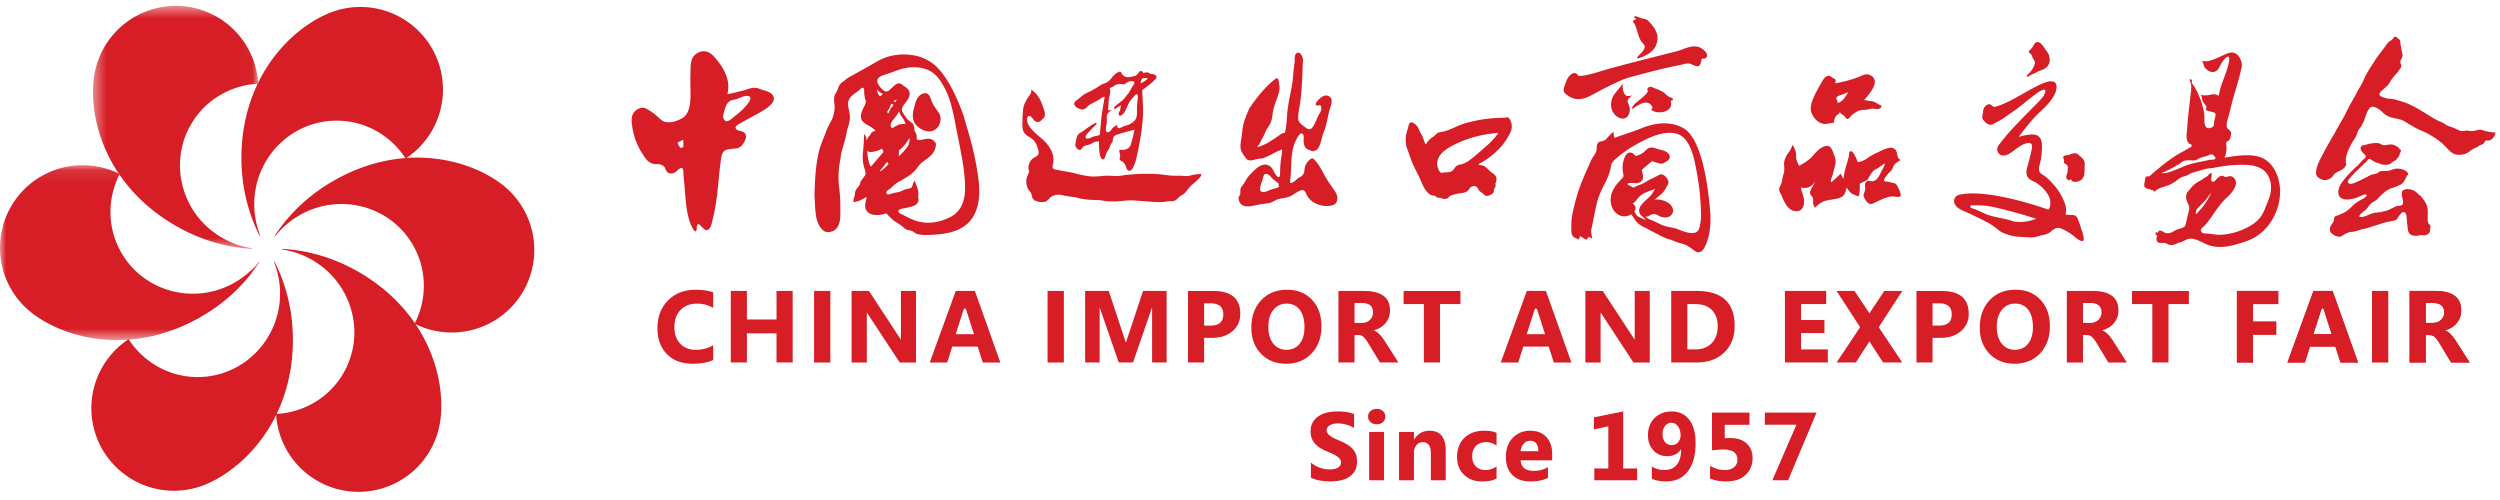
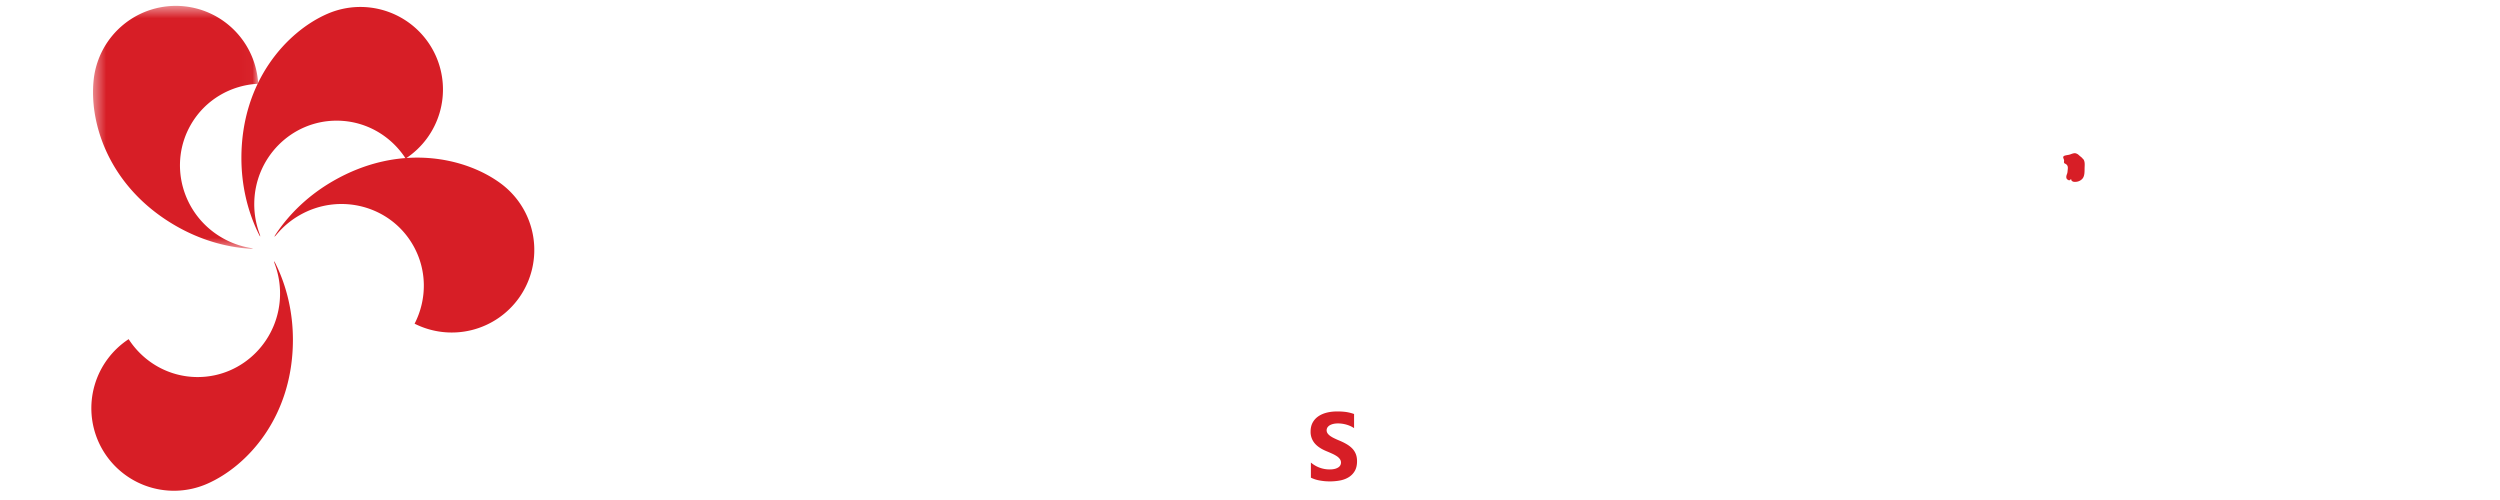
<svg xmlns="http://www.w3.org/2000/svg" xmlns:xlink="http://www.w3.org/1999/xlink" width="205" height="41" viewBox="0 0 205 41">
  <defs>
-     <path id="a" d="M0 .099h21.307V14.44H0z" />
+     <path id="a" d="M0 .099V14.44H0z" />
    <path id="c" d="M.426.476h13.546v19.921H.426z" />
-     <path id="e" d="M0 40.332h204.633V.48H0z" />
  </defs>
  <g fill="none" fill-rule="evenodd">
-     <path d="M0-16h205v72H0z" />
    <path d="M8.102 36.285a6.776 6.776 0 008.883 3.386c3.27-1.43 7.03-5.465 7.034-11.806 0-2.25-.504-4.364-1.399-6.194-.163-.336-.193-.313-.065.04.266.737.41 1.53.41 2.358 0 3.783-3.025 6.849-6.756 6.849-2.369 0-4.453-1.237-5.66-3.107a6.773 6.773 0 00-2.447 8.474m27.61-31.758a6.775 6.775 0 00-8.883-3.385C23.56 2.57 19.8 6.607 19.795 12.949c0 2.25.504 4.363 1.399 6.194.163.336.193.312.065-.043a6.914 6.914 0 01-.41-2.356c0-3.783 3.024-6.85 6.756-6.85 2.37 0 4.453 1.237 5.66 3.107a6.77 6.77 0 002.447-8.474" fill="#D71E26" />
    <path d="M42.56 24.423a6.778 6.778 0 00-1.51-9.387c-2.87-2.117-8.248-3.355-13.742-.188-1.949 1.124-3.526 2.617-4.663 4.309-.21.31-.174.324.068.035a6.903 6.903 0 011.835-1.534c3.276-1.892 7.444-.805 9.31 2.428 1.185 2.052 1.157 4.477.139 6.456a6.772 6.772 0 008.563-2.119" fill="#D71E26" />
    <g transform="translate(0 13.447)">
      <mask id="b" fill="#fff">
        <use xlink:href="#a" />
      </mask>
      <path d="M1.254 2.942a6.779 6.779 0 001.509 9.388c2.872 2.116 8.249 3.355 13.742.188 1.95-1.124 3.527-2.619 4.665-4.307.208-.31.174-.325-.07-.037a6.895 6.895 0 01-1.834 1.533c-3.277 1.892-7.444.807-9.31-2.426C8.77 5.227 8.799 2.804 9.816.823a6.772 6.772 0 00-8.562 2.119" fill="#D71E26" mask="url(#b)" />
    </g>
    <g transform="translate(7.201 .005)">
      <mask id="d" fill="#fff">
        <use xlink:href="#c" />
      </mask>
      <path d="M7.857.506a6.779 6.779 0 00-7.374 6c-.397 3.546 1.218 8.82 6.709 11.995 1.949 1.127 4.03 1.748 6.063 1.888.372.025.367-.01-.003-.076a6.931 6.931 0 01-2.247-.825c-3.275-1.893-4.418-6.045-2.553-9.277 1.185-2.052 3.298-3.239 5.52-3.348A6.772 6.772 0 007.857.506" fill="#D71E26" mask="url(#d)" />
    </g>
-     <path d="M28.755 40.301a6.774 6.774 0 007.374-6c.398-3.544-1.218-8.82-6.708-11.994-1.95-1.127-4.03-1.746-6.064-1.886-.371-.025-.367.011.004.078a6.85 6.85 0 012.246.823c3.276 1.89 4.419 6.043 2.554 9.276-1.185 2.05-3.298 3.238-5.521 3.346a6.77 6.77 0 006.115 6.357M63.174 8.614c-.219.223-.495.395-.763.552-.55.321-1.122.6-1.671.925-.14.083-.531.258-.39.47.104.158.367.157.524.225.305.133.364.395.237.683-.174.396-.399.697-.854.716-.152.006-.302.035-.453.05-.19.02-.384.08-.506.245-.095.128-.14.339-.163.494-.061.43-.114.839-.157 1.272-.125 1.275-.22 2.53-.546 3.774-.073.276-.1.588-.328.79-.275.245-.553-.264-.757-.397-.17-.105-.193.077-.21.208-.011.077-.002.174-.027.248-.129.392-.498-.532-.534-.634a5.795 5.795 0 01-.234-.934c-.139-.803-.164-1.617-.248-2.426-.02-.188-.036-.378-.05-.568-.009-.117.013-.42-.092-.506-.148-.12-.42.206-.521.283-.169.127-.393.185-.594.101-.22-.091-.212-.235-.31-.423a.52.52 0 00-.252-.227c-.14-.07-.291-.076-.445-.075a1.043 1.043 0 01-.862-.434c-.612-.809-1.005-1.713-1.136-2.724-.044-.35-.09-.701.107-1.016.156-.249.455-.448.75-.455.217-.006.416.142.595.248.204.122.387.274.572.424.165.134.357.361.553.444.62.261 1.392-.184 1.408-.192.56-.235.73-.854.78-1.408.061-.699-.008-1.402.017-2.103.016-.453-.045-1.215.24-1.598.2-.268.557-.458.895-.442.3.014.574.188.771.403.756.825 1.441 1.928 1.125 3.092-.006.025.4-.055.438-.064.27-.066.54-.135.811-.2.231-.056.446-.153.679-.202.257-.053.469-.05.715.052.36.149.947.209 1.128.614.129.288-.044.513-.242.715zm-3.676.154c-.05.134-.087.276-.125.41-.054.182-.12.424-.015.6.232.395.632-.05.843-.21.357-.275.71-.563.996-.913.17-.206.62-.75.084-.79a.908.908 0 00-.307.043c-.198.056-.38.155-.574.22-.189.062-.39.05-.561.163-.166.112-.272.294-.34.477zm17.411.377c.117.154.212.35.219.535.006.148-.02.293-.065.434-.129.401-.513.697-.94.66a1.497 1.497 0 01-.678-.251c-.432-.28-.645-.675-.586-1.2.031-.278.115-.544.182-.815.083-.328.286-.72.632-.833.115-.038.285-.052.391.018.156.103.216.3.277.468.07.19.154.363.26.538.095.154.2.302.308.446zm-1.122-3.516a3.209 3.209 0 00-1.06-.109c-.171.011-.338.042-.507.069-.197.032-.347.083-.536.145-.374.122-.738.273-1.114.387-.258.078-.674.222-.628.566.028.203.168.385.301.534.243.272.455.392.744.124.12-.11.228-.232.356-.333.13-.103.28-.21.455-.163.126.034.213.13.317.201.2.138.412.265.469.52.052.236-.09.525-.225.712-.19.262-.553.59-.338.936.12.196.237.403.395.571.122.13.296.202.41.34.135.16.167.359.155.59.148.203.207.362.189.694.381.294 1.095-.47 1.59.376-.082.93-.673 1.133-1.201 1.566-.215.175-.342.428-.526.632-.303.337-.706.555-1.092.781-.183.108-.35.19-.523.322-.167.127-.298.297-.473.413-.1.067-.316.192-.252.343.075.174.35.06.472.014.193-.073.404-.07.599-.133.181-.059.347-.163.526-.22.15-.046.328-.015.448-.135.072-.07.1-.205.13-.297.017-.06.121-.254.107-.31.237.609.387.868.311 1.368.23.799-.74.85-1.223.96-.108.026-.339.058-.379.182-.063.195.22.272.342.335.31.158.618.324.944.446.163.06.33.111.503.144.478.092.978.082 1.451-.035.629-.156 1.25-.394 1.67-.904.591-.716.581-1.759.509-2.634-.03-.36-.065-.71-.121-1.067-.177-1.138-.394-2.103-.635-3.364a19.396 19.396 0 00-.377-1.685 7.542 7.542 0 00-.287-.829 6.586 6.586 0 00-.382-.75c-.253-.438-.574-.852-1.023-1.104a2.25 2.25 0 00-.491-.2zm4.36 8.457c.195 1.239.315 2.608-.376 3.73-.195.315-.467.58-.777.783-.807.53-1.83.628-2.768.664-.34.013-.706.019-1.027-.08-.161-.05-.249-.152-.389-.224-.163-.082-.36-.073-.523-.16-.129-.067-.226-.174-.339-.263-.28-.222-.6-.369-.862-.622-.03-.03-.418-.421-.414-.425-.05.032-.098.039-.154.055-.123.035-.25.061-.376.077-.44.051-1.005-.022-1.162-.508-.058-.18-.039-.35-.005-.533.018-.098.046-.195.067-.292 0-.006.015-.155 0-.143a2.502 2.502 0 01-1.04.436.65.65 0 01.039-.41c.056-.121.058-.226.07-.361a.803.803 0 01.115-.305c.037-.067.087-.098.137-.15a.87.87 0 00.148-.27c.03-.08.043-.168.083-.243.032-.065.092-.1.13-.164.06-.103.14-.199.212-.293.107-.162-.02-.465-.066-.628a3.053 3.053 0 01-.13-.908c.008-.294.05-.586.07-.88.019-.246.032-.501.04-.742 0-.042-.026-.255.053-.184.043.038.06.1.083.15.046.099.082.232.098.353.023-.097.041-.2.1-.282.049-.068.128-.137.17-.196.05-.07.068-.154.135-.21a.497.497 0 01.311-.116c-.326-.407-.769-.464-1.077-.804-.154-.17-.144-.446-.094-.657.076-.324.3-.591.367-.914.017-.082-.065-.265-.079-.354-.025-.16-.055-.323-.056-.483 0-.1.022-.318-.12-.339-.086-.013-.205.13-.26.181-.115.107-.274.198-.402.297-.278.214-.547.465-.537.845.006.264.071.51.12.769.074.39.002.759-.124 1.137-.116.343-.151.71-.25 1.058-.097.35-.207.696-.296 1.049-.05.195-.058.413-.096.616a7.2 7.2 0 00-.136 1.576c.015.437.087.87.118 1.306.037.533.03 1.068.03 1.6-.002.397-.073.88-.37 1.168-.199.192-.592.302-.857.207-.166-.059-.307-.218-.407-.356-.455-.63-.409-1.534-.468-2.274-.03-.38-.006-.768.01-1.15.016-.406.04-.813.08-1.217.053-.533.131-1.065.258-1.587.126-.52.343-.977.526-1.476.126-.345.281-.677.464-.995.201-.351.329-.915.29-1.32-.027-.263-.085-.594.025-.844.066-.15.167-.28.223-.436.064-.182.114-.333.246-.48.12-.131.284-.217.416-.337.18-.162.404-.264.613-.382.497-.28 1-.55 1.492-.836.498-.289 1.007-.587 1.574-.717.754-.174 1.574-.175 2.32.04.43.123.856.343 1.205.624 0 0 1.29.845 2.478 4.264.384 1.372.808 2.577 1.12 4.565zm27.196-1.794c-.348-.109-.415-.373-.444-.693-.014-.162.057-.496-.08-.616-.214-.188-.473.37-.542.503-.52 1.003-.32 2.198-.502 3.515.32.033.533-.342.796-.464a.635.635 0 00.39-.552c.016-.237.072-.47.22-.66.078-.102.373-.447.527-.302.459.433.71 1.02 1.022 1.558.185.32.408.619.616.925.167.249.325.468.315.779-.016.478-.348.576-.756.604-.72.048-1.527-.325-1.802-1.018-.09-.226-.21-.335-.434-.26-.326.11-.573.356-.884.49-.14.06-.287.101-.436.132-.217.045-.448.046-.653.14-.222.102-.432.252-.678.29-.276.042-.556.061-.83.119-.367.078-.75.196-1.126.111a.576.576 0 01-.437-.372c-.041-.105-.08-.228-.05-.34.028-.109.12-.19.132-.306.015-.13-.017-.269.02-.397.042-.143.145-.246.229-.365.14-.198.247-.428.394-.617.135-.173.309-.339.466-.493.292-.288.71-.625 1.148-.465.313.115.413.375.563.645.053.095.171.289.277.326.179.064.161-.218.163-.337.006-.488.035-.962.127-1.44.031-.164.032-.333.042-.5-.087.073-.36.166-.402.185-.18.082-.34.182-.514.27a5.976 5.976 0 01-.314.146c-.141.062-.268.14-.424.159-.17.02-.33.03-.498.075-.227.063-.606.179-.79-.057-.732-.937-.435-.935-.306-2.45.113-.725.437-1.362.531-1.625.497-.789 1.432-1.952 2.253-2.53.194.04.19.297.236.606.064.426-.134.914-.281 1.305-.093.248-.18.498-.23.759-.059.314-.067.626-.182.928-.068.177-.175.333-.276.493-.192.299-.29.646-.484.944-.058.09-.134.337-.39.639.087-.045.185-.057.277-.085.09-.026.115-.043.2-.08.184-.078.345-.156.518-.264.215-.134.444-.286.655-.426.15-.099.422-.342.619-.317.082.01.196-1.147.198-1.217.012-.457.075-.911.153-1.36.096-.552.236-1.092.301-1.647.06-.514.082-1.033.17-1.544.04-.236-.068-.695.227-.808.293-.11.472.415.462.612-.013.248-.03.496-.035.743a28.547 28.547 0 01-.164 2.5c-.05.468-.176.942-.2 1.409-.017.336.148.537.42.714.152.097.27.273.466.286.24.017.367-.253.462-.431.129-.244.206-.512.346-.744.113-.187.249-.405.203-.635-.06-.312-.297-.027-.443-.182-.077-.083.14-.343.182-.39.137-.148.317-.299.512-.361.258-.083.57.081.596.347.032.309-.12.642-.197.936-.093.357-.162.72-.241 1.08-.069.311-.193.564-.29.862-.12.369-.179.85-.432 1.161-.084.103-.18.092-.292.146-.132.064-.247-.062-.395-.092zm-51.323-.809c-.01-.006-.023-.005-.047.006-.099.047-.194.1-.295.145-.073.033-.13.062-.094.152.034.083.09.155.132.232.035.066.101.13.182.098.053-.02.122-.037.135-.102.008-.041.001-.094 0-.137v-.334c0-.03 0-.052-.013-.06zm16.378-3.787c-.158-.061-.385-.2-.471-.365.007.143.026.348.169.504.126.139.21-.09.302-.14zm.868.897c-.01-.002-.191-.098-.194-.091-.035.08-.058.163-.087.245-.014.04-.03.082-.048.121a.734.734 0 01-.078.127c-.033.046-.074.09-.088.147-.01.033-.001.128.038.143.023.009.04-.01.053-.026.084-.106.089-.255.175-.363.025-.033.053-.064.08-.096.028-.032.055-.065.08-.099.007-.009.069-.108.069-.108zm.029-.287c0 .007.003.015.01.025.02.022.063.068.092.047.032-.024.04-.06.057-.093.019-.037.044-.07.062-.108.007-.015.016-.036.031-.055a.612.612 0 00-.124.079l-.05.038c-.021.014-.075.037-.078.067zm.412.836c-.064.132-.098.205-.191.328-.082.108-.163.216-.248.322-.122.15-.24.31-.23.513a.245.245 0 00.048.149c.05.065.116.04.174.003.08-.051.163-.1.249-.143a1.7 1.7 0 01.24-.103 1.16 1.16 0 01.132-.034c.122-.023.247-.022.374-.015-.137-.46-.31-.482-.548-1.02zm-2.572 3.228c-.045-.123.03.992.278 1.297l1.032-1.207-.108-.273c.002.002-.138.067-.146.071a2 2 0 01-.755.203c-.088.003-.264.005-.3-.091zm3.44-1.052s-.374.665-.868 1.02v.473s.73-.662.821-1.012c.091-.35.047-.48.047-.48zm-1.725 2.11c.003-.055-.018-.074-.12-.152-.196.287-.351.431-.612.805.241-.125.462-.336.653-.527.054-.054.077-.092.079-.125zm18.143-6.204c-.002-.012.161-.065.178-.072.093-.04.173-.1.257-.156a.788.788 0 01.376-.103c.081-.007.162 0 .242.012.014.003.113.034.125.025.058-.045.12-.089.183-.126.126-.075.274-.151.424-.15.129 0 .307.046.225.214-.04.081-.106.171-.155.25-.094.151-.18.306-.268.462-.058.104-.147.181-.218.277-.128.172-.215.301-.44.467-.083.062-.17.15-.258.202-.052.032-.076.08-.13.111-.068.039-.178.146-.18.23-.001.043.03.087.082.058.204-.116.51-.321.51-.321-.048.032-.076.314-.088.378-.024.123-.138.248-.125.372.031.299.376.023.48-.156.194-.338.287-.718.543-1.022.088-.105.174-.213.268-.314.053-.058.153-.202.224-.11.09.115.056.274.038.406-.066.468-.058.744-.057 1.177 0 .583-.467.857-1.024 1.004-.204.054-.314.168-.433.168-.19 0-.142-.153-.171-.28-.036.055-.143.106-.164.119-.043.027-.087.053-.127.083-.166.125-.264.433-.511.414-.134-.01-.124-.206-.116-.302.016-.173.059-.34.074-.513.019-.225-.04-.436.042-.659a.903.903 0 01.329-.329c.137-.062-.273.012-.273.012.01 0 .02-.224.015-.138-.01.16.028-.326.034-.488a1.84 1.84 0 01.06-.46c.033-.126.044-.254.07-.382.025-.126-.015-.235-.041-.36zm-.245-.466a1.05 1.05 0 01-.171.077c-.112.04-.227.077-.326.145-.251.177-.519.33-.791.47-.189.096-.384.18-.562.294-.185.12-.345.27-.52.403-.197.152-.428.312-.197.569.116.129.31.207.472.258.056.017.228-.017.285-.037.09-.033.154-.13.225-.19.095-.08.197-.179.312-.229.137-.061.73-.381.837-.472a.55.55 0 01.274-.106s-.183 1.034-.244 1.506c-.06.472-.152 1.596-.152 1.596-.003.06-.445.131-.509.15-.153.043-.45.243-.606.154-.107-.061-.033-.226.02-.301.137-.198.836-.883.836-.883s.03-.168-.213-.03c-.337.19-.637.424-.95.65-.128.092-.265.133-.366.263a.835.835 0 00-.145.361c-.027.144-.058.286-.082.43-.03.183.17.443.357.456.134.01.174-.12.244-.206.115-.143.308-.178.477-.212.113-.024.214-.082.315-.135.115-.062.171-.108.303-.123.018-.003.243-.025.243-.022 0 0-.03 1.186.214 1.414.166.156.249.002.3-.158.041-.129.063-.221.12-.343.059-.124.164-.225.213-.354.048-.128.088-.26.164-.375.04-.059.084-.088.106-.16.02-.072.014-.15.029-.222.03-.144.085-.24.224-.306.258-.122 1.537-.456 1.537-.456-.072.429-.173.85-.316 1.26-.074.217-.201.276-.408.365-.104.046-.338.025-.502.015-.03.098.015.257.039.353.017.07.026.14.014.21-.018.094-.072.161-.021.253.052.095.153.125.235.183a.744.744 0 01.24.33c.05.13.098.434.34.394.187-.03.271-.26.349-.43.103-.222.166-.46.219-.7.081-.366.157-.733.224-1.102.145-.79.263-1.584.292-2.389a8.383 8.383 0 00-.005-.736c-.02-.401-.037-.847-.064-1.248 0 0 1.098-.778 1.175-1.035.046-.153-.186-.3-.395-.29-.153.007-.126-.08-.32-.12-.213-.045-.32.044-.32.044-.025.013-.176-.175-.228-.178-.113-.007-.165.116-.226.188-.066.08-.156.189-.261.219-.34.095-.814.236-1.053-.125-.084-.125-.11-.283-.302-.195-.26.12-.435.305-.602.53-.1.135-.23.246-.377.328zm2.9-.292c-.085.081-.106.24-.114.367 0 0 .315-.13.537-.34.12-.112-.244-.098-.29-.09a.256.256 0 00-.132.063zm11.183 8.565c-.212-.167-.427-.296-.599-.508-.128-.157-.443-.42-.591-.148-.06.11-.073.259-.118.378-.056.153-.122.305-.153.466-.04.2-.136.483.154.52.26.032.49-.123.725-.196.152-.049.306-.088.456-.141.05-.018.116-.032.14-.074.016-.03.013-.274-.014-.297zm14.631.866a3.16 3.16 0 01.328-.054c.265-.03.538-.094.683-.342.182-.313.612-.342.759.03.064.16.253.244.378.348.15.124.204.222.412.17.16-.04.357-.117.443-.27.063-.117.017-.272.112-.375.117-.127.038-.344.048-.363.1-.191.127-.439.008-.621-.112-.172-.328-.26-.472-.399-.111-.106-.212-.225-.333-.321a.616.616 0 00-.304-.142c-.089-.017-.233-.019-.288-.093.11-.056.256-.146.363-.209.117-.069.232-.142.345-.218a6.262 6.262 0 001.128-.995c.307-.35.57-.738.77-1.159.194-.405.167-.807-.087-1.177-.107-.155-.215-.049-.457-.049-.941 0-1.858.122-2.766.347a5.986 5.986 0 00-1.121.382c-.43.203-.9.4-1.375.459-.15.018-.264.145-.37.253-.133.137-.313.199-.446.338-.113.12-.212.273-.311.406-.04.005-.167-.387-.18-.433-.072-.26-.238-.458-.334-.708-.112-.29-.29-.469-.29-.469-.103-.081-.311-.258-.458-.186-.124.062-.158.306-.185.423-.062.256-.171.498-.183.766-.008.213-.013.433.02.645.028.173.094.338.158.501.148.382.25.76.425 1.13.189.398.398.796.581 1.2.125.272.226.56.397.809.158.23.373.516.69.516.138 0 .192.083.295.15.108.071.214-.01.332.058a.58.58 0 00.508.023c.107-.053.168-.194.278-.232a4.97 4.97 0 01.499-.14zm.03-2.32a.49.49 0 00-.089.064c-.126.113-.201.279-.337.382-.177.137-.45.088-.658.12-.137.021-.203.058-.31-.036a.699.699 0 01-.17-.272 1.158 1.158 0 01-.057-.64c.083-.38.358-.676.66-.902.16-.119.33-.222.504-.316a9.273 9.273 0 012.7-.937c.26-.048.522-.085.784-.11.104-.011.206-.035.34-.006 0 0-.368.505-.789.886-.316.286-.64.566-.967.839-.33.275-.683.602-1.085.766-.17.07-.363.07-.526.162zm14.423-11.855c-.021.081.08.192.123.255.061.093.095.23.136.335.065.17.102.347.158.518.07.212.163.46.304.63.075.091.184.188.22.303.031.1-.024.238-.072.326-.104.186-.31.348-.451.51-.075.086-.16.23.023.181.206-.055.41-.16.603-.25.564-.267.92-.727.956-1.351.017-.304-.095-.606-.255-.86a2.328 2.328 0 00-.28-.37c-.12-.129-.237-.294-.404-.357-.186-.067-.39-.074-.568-.165a.836.836 0 00-.24-.081c-.036-.006-.095-.021-.129 0-.157.102.165.196.136.216-.065.043-.218.071-.254.145l-.006.015zm-4.489 4.498s-.183-.396-.548-.153c-.344.228-.452.595-.578.974-.152.457-.122.529.304.822.546.376 1.106.326 1.69.048.236-.112.46-.246.693-.366.377-.196.753-.396 1.137-.582.52-.252 1.043-.503 1.605-.649 1.033-.27 2.052-.56 3.097-.787.293-.064.587-.125.882-.183.28-.056.597-.184.88-.116.2.048.527.308.733.167.136-.094.191-.421.21-.576.098-.016.28.004.358-.072.308-.307-.238-.729-.485-.847-.264-.128-.569-.111-.846-.047-.179.04-.35.103-.523.165-.199.073-.368.14-.572.193-.701.183-4.994 1.245-6.15 1.613-1.53.488-1.887.396-1.887.396zm3.652.638c-.134.191-.349.418-.49.603-.143.187-.303.376-.389.605-.164.442-.124.937.19 1.304.124.144.293.266.475.323.63.2.894-.52.732-1.007-.091-.275-.265-.428.03-.671l.213-.213s-.477.242-.653-.142c-.194-.421-.108-.802-.108-.802zm.767 2.097c.182-.132.364-.264.56-.371.167-.091.358-.162.549-.172a.555.555 0 01.443.211c.086.1.187.29-.014.332.122.174.372.234.572.25.401.029.916-.087 1.054-.505.033-.1.047-.335-.036-.441.111.008.265-.05.185-.176-.051-.079-.194-.095-.293-.144-.2-.1-.317-.287-.512-.399a3.17 3.17 0 00-.648-.295c-.132-.041-.29-.155-.437-.121-.1.024-.143.107-.211.222.25.154-.325.599-.455.715-.237.212-.489.357-.679.607-.075.1-.088.165-.078.287zm-1.558 1.831c.005.028-.154.162-.173.182-.11.117-.226.229-.332.349-.16.18-.29.258-.534.286-.322.038-.309.398-.327.643-.024.343-.312.592-.444.889-.477 1.073-.963 2.105-1.262 3.253-.178.68-.378 1.399-.366 2.109.005.272-.052.615.112.854.067.097.171.145.273.192l.223.102c.025-.06.04-.123.069-.18.009-.018.03-.068.044-.078.027-.016.045.003.076.019.097.051.18.126.278.176.049.025.136.087.193.06.042-.02.05-.08.073-.117.031-.053.05-.095.114-.075.059.017.119.043.175.066.015.005.097.023.102.037 0 0-.161-.489-.09-.762.068-.258.11-.524.166-.786.141-.678.25-1.39.506-2.038.312-.794.844-1.513.942-2.381.035-.32.5-.659.723-.843a8.314 8.314 0 011.237-.837c.893-.498 1.989-1.082 3.044-1.008.36.025.701.152.962.405.658.639.883 1.845 1.042 2.704.148.805.274 1.616.32 2.434.044.739.132 1.586-.104 2.3-.129.388-.522.405-.866.342-.287-.052-.559-.16-.829-.27-.338-.134-.702-.174-1.052-.26-.347-.085-.653-.292-.982-.432-.226-.096-.516-.187-.695-.365 0 0 .152.06.366-.09.214-.152.483-.137.7 0 .242.15.608.242.913.09.304-.152.456-.548.12-.943-.333-.395-1.094-.517-1.337-.427 0 0 .365-.303.577-.486a1.69 1.69 0 00.37-.5c.093-.17.266-.389.178-.596-.082-.193-.304-.475-.522-.504-.16-.02-.309.087-.44.163-.147.086-.305.147-.46.22-.35.167-.62.396-1.041.52-.13.04-.245.119-.367.18l-.345-.165c-.137-.063-.266-.154-.03-.198.36-.065.765.14 1.051-.215.184-.228.036-.629-.007-.884l.822-.7c.3.038.702.303.944.164.23-.13.573-.265.513-.6-.058-.312-.509-.467-.78-.512-.253-.042-.523-.208-.783-.173-.273.037-.423.285-.635.435-.189.134-.376.198-.598.26 0 0-.244-.366-.547-.274-.256.076-.365.408-.431.634a2.176 2.176 0 00-.076.375 2.37 2.37 0 00.022.577c.021.135.079.33-.004.454-.121.182-1.064.882-1.003 1.917.013.232.073.464.184.667.074.138.177.258.298.356.38.307.81.304 1.222.072-.02.012.359.537.389.577.256.337.66.475 1.01.664.323.173.65.339.974.51.144.075.294.141.442.206.163.072.338.094.5.16.161.066.315.137.483.19.249.08.505.117.735.249.222.127.442.27.641.43.259.208.505.16.7-.092.214-.274.732-1.31.58-3.168-.153-1.856-.64-5.905-2.192-6.787-1.553-.883-3.349-.03-3.653.091-.306.121-2.01.7-2.01.7l-.09-.517zm2.185 6.746c-.322-.702.71-1.173 1.012-1.663l.244-.396c-.037.058-.308.117-.38.148-.107.045-.212.092-.32.134a1.816 1.816 0 00-.604.37c-.117.115-.205.256-.321.373-.018.017-.2.213-.233.193.147.088.277.242.244.426-.024.131-.108.238-.108.238.089.104.113.198.204.302.092.105.188.138.31.197.136.067.405.154.507.267l-.274-.304c-.118-.106-.229-.172-.28-.285zM150.46 6.828s.212-.274-.091-.395c-.126-.05-.237-.188-.371-.21-.331-.055-.557.398-.685.63-.136.245-.279.487-.405.737-.1.2-.197.4-.275.61-.134.366-.233.749-.061 1.125.216.47.66.906 1.22.832.036-.006.588-.118.577-.071.014-.241.13-.6.335-.701.182-.091.15-.243.15-.243.03.145.242.268.352.345.087.062.162.26.278.267.114.008.279-.235.366-.313.172-.15.344-.27.555-.355.194-.078.37-.072.575-.084.257-.014.507-.138.766-.073.366.09.671-.183.488-.275-.171-.086-.33-.197-.502-.281-.196-.095-.326-.09-.537-.107-.064-.006-.312-.089-.36-.038 0 0 .76-.792.881-1.34.123-.546-.334-.76-.578-.79-.243-.031-.506.122-.73.213a9.345 9.345 0 01-1.948.517zm1.095.73c-.14.048-.284.116-.421.171-.163.067-.347.09-.486.204-.169.143.024.255.024.448 0 .13.237-.03.273-.054.278-.185.436-.493.61-.768zm-4.565 4.324s-.152.425-.335.64c-.09.104-.161.222-.216.35-.098.228-.163.394-.143.644.02.249.037.521-.047.76-.077.216-.097.442-.148.662-.036.157-.11.274-.175.415-.096.205.012.392.11.569.096.175.145.37.239.547.187.354.39.704.803.818.2.056.429.051.597-.082.22-.174.236-.404.258-.666.035-.41-.244-.776-.244-1.187 0 .07.344.06.39.053a.903.903 0 00.404-.142c.153-.117.294-.256.424-.399a3.631 3.631 0 00-.338.527c-.076.146-.184.314-.14.484.041.152.192.247.242.394.051.149-.025.294.007.44.026.121.116.224.136.343.205-.21.353-.33.564-.455.293-.175.676-.202 1.005-.263.303-.057.648-.089.838-.374.11-.166.143-.393.212-.578.131.203.273.42.49.536.037.018.485.193.485.195 0 0 .144-.49.091-1.035-.003-.028.426-.225.469-.244.2-.09.238-.23.356-.414.087-.138.17-.288.286-.405.11-.114.254-.149.382-.232.185-.122.363-.272.555-.378.01.22-.198.475-.288.67-.154.335-.339.79-.786.79-.135 0-.282-.078-.405.01-.243.174-.077.496-.138.73-.063.24-.185.358-.065.598.14.281.361.652.72.483.352-.166.703-.346 1.072-.473.183-.063.416-.124.612-.1.518.06.67.09.548-.335-.054-.188-.155-.36-.244-.532a.43.43 0 00-.337-.25c-.178-.03-.348-.093-.53-.108-.157-.013-.263-.019-.189-.2.064-.154.191-.294.293-.425.107-.136.25-.215.332-.367.088-.16.134-.35.276-.473.106-.093.246-.189.37-.262.094-.058-.019-.09-.064-.133-.185-.176-.123-.48-.254-.687a.5.5 0 00-.503-.222c-.41.051-.778.286-1.15.448a4.063 4.063 0 00-.65.378c-.225.152-.564.358-.85.337a2.078 2.078 0 00-.18-.455c-.069-.128-.196-.401-.358-.425-.176-.025-.143.213-.163.331-.052.309-.151.61-.244.907a4.66 4.66 0 00-.164.741l-.048.301c-.076-.146-.142-.305-.23-.441-.072.094-.627.585-.698.65-.142.133-.102-.11-.082-.19.03-.117.089-.226.12-.344.063-.233.119-.467.185-.7.097-.33.093-.6-.05-.92-.051-.111-.074-.232-.123-.344-.081-.187-.211-.431-.448-.43-.45 0-.88.45-1.14.77-.396.488-1.157.853-1.157.853s-.273-.353-.257-.852c.012-.426-.29-.852-.29-.852zm-49.754 3.86a1.28 1.28 0 01-.097.106c-.098.097-.242.141-.349.227-.161.128-.32.337-.524.398-.135.04-.3.014-.447.03-.158.017-.312.049-.472.06-.365.027-.733-.006-1.097-.03-.286-.02-.571-.045-.857-.065-.289-.02-.566-.057-.851-.037-.59.044-1.035.127-1.8.065-.253-.02-.512-.097-.763-.096a6.982 6.982 0 01-1.425-.127c-.126-.028-.291-.09-.431-.105a9.345 9.345 0 01-.658-.094c-.247-.045-.497-.116-.752-.105a.902.902 0 00-.592.23c-.148.14-.27.332-.49.36-.264.033-.551 0-.787-.13-.193-.106-.215-.299-.26-.494-.032-.135-.133-.232-.215-.34-.18-.234-.232-.584-.206-.872.02-.222.151-.437.237-.638a.945.945 0 01.24-1.04c.131-.127.33-.184.454-.317.176-.187.011-.525-.051-.73a1.282 1.282 0 00-.54-.702c-.234-.145-.487-.278-.59-.55-.124-.321-.065-.69-.067-1.025 0-.275.039-.54.059-.813.02-.28.178-.528.302-.772.095-.187.364-.442.36-.66l-.001-.15.24.213c.34.302.546.705.69 1.129.08.234.182.464.186.716.004.262-.19.372-.363.537-.143.137-.324.104-.468-.008-.134-.104-.249-.384-.431-.405-.29-.03-.19.506-.128.649.068.16.185.303.296.435.243.29.537.525.824.765.447.373.91.967.964 1.568.014.157.025.371-.032.544-.15.446.166.418.515.493.41.088.817.129 1.223.24.258.07.52.132.784.179.29.053.567.094.861.093.301 0 .6-.046.9-.063.184-.011.37-.001.553.012.318.023.627.02.939-.047.204-.044.427-.047.635-.066a13.477 13.477 0 012.008-.04c.318.018.636.048.95.096.338.05.673.049 1.017.044.28-.003.546.07.826-.003.247-.062.447-.111.7-.126l.216-.014c.143.148-.321.525-.412.61-.228.207-.453.383-.641.628-.06.079-.119.16-.182.237zm82.846 1.824s-.092-.273.121-.486c.16-.16.317-.324.474-.49.118-.124.243-.228.337-.376a1.72 1.72 0 01.221-.295l.103-.103c-.04.04-.066.119-.095.168-.124.22-.247.445-.388.655-.23.345-.488.627-.773.927zm-2.893-3.378c.18-.02.398-.152.562-.226.267-.122.513-.257.762-.411.084-.052.184-.091.26-.155.183-.151.273-.212.487-.244.207-.029.422.015.63.003.239-.013.394-.168.613-.237.152-.049.31-.08.462-.13.204-.069.397-.233.572-.028.055.065.197.209.093.28-.097.066-.221.06-.334.056-.114-.003-.187.027-.296.053-.655.15-1.366.24-1.983.521a6.948 6.948 0 01-.411.168c-.31.116-.636.278-.965.332-.088.015-.176.035-.265.036-.063.001-.124-.026-.187-.018zm2.488-2.36a.3.3 0 01-.063-.005c-.333-.104-.337-.648-.301-.925.06-.465.058-.937.121-1.396.023-.165.035-.332.054-.499.038-.339.078-.677.115-1.016.043-.403.155-.898.004-1.288-.005-.012-.077-.146-.074-.15 0 0 .08-.111.16-.015.08.097.032.224.032.224-.018.049.205.332.233.379.092.148.173.303.246.462.255.553.464 1.157.548 1.764.02.14.01.281.008.423-.003.219-.005.463.149.64.138.16.439.076.574-.06.032-.032.044-.1.053-.145.016-.086.01-.172.026-.26.017-.102.045-.2.07-.3.024-.1.067-.23.033-.332-.027-.074-.12-.11-.19-.129-.11-.03-.223-.05-.333-.082-.093-.027-.375-.112-.237-.252.096-.097-.07-.27-.126-.341-.05-.062-.106-.113-.14-.186a1.058 1.058 0 01-.076-.288c-.01-.066-.058-.245-.114-.279.226.054.363.054.536.04.225-.019.588-.152.798-.031.112.063.16.08.176-.017.134-.86.59-1.676.782-2.524.036-.155.167-.8-.175-.541-.192.144-.4.446-.463.589-.132.299-.314.625-.676.617-.303-.007-.673-.287-.73-.6 0 0-.035-.19-.111-.254-.017-.015-.027-.026-.01-.04.145-.014.278.036.423.01.389-.07.753-.238 1.11-.4.177-.081.351-.166.532-.237.677-.263 1.067.213 1.187.84.04.206-.086.58-.132.785-.144.648-.357 1.278-.538 1.915-.132.462-.241.933-.357 1.399-.074.298-.218.654-.218.964 0 .144.047.224.158.32.113.096.24.207.209.383-.028.152-.048.379-.154.5-.061.07-.179.084-.224.166-.041.076-.007.196-.005.277.01.264.008.546-.08.798-.06.169-.128.224-.128.224.06-.048.236-.05.309-.064.255-.046.511-.088.77-.114.61-.06 1.249-.092 1.843.092 1.191.369 1.713 1.778 1.687 2.918-.04 1.713-1.073 3.401-2.732 3.978-.998.348-2.147.704-3.175.317-.353-.133-.677-.336-1.04-.447-.424-.13-.629-.047-1.005.15-.145.075-.308.084-.454.16-.16.08-.38.161-.562.153-.149-.006-.256-.102-.391-.148-.15-.052-.314-.035-.47-.028-.22.01-.35-.207-.299-.414.004-.015.05-.153.04-.166-.042-.05-.168-.193-.126-.265.046-.08.115.03.176-.007.056-.034.049-.11.107-.147.049-.032.104-.024.156-.01.114.028.208.106.31.158.243.12.534.026.74-.111.092-.062.21-.107.314-.147.17-.065.359-.1.515-.185.132-.072.16-.26.194-.394.064-.25.106-.507.175-.755.056-.203.126-.454.035-.655-.07-.157-.165-.331-.2-.5-.048-.24 0-.494.177-.67.157-.157.269-.342.438-.488.162-.14.343-.256.532-.354.14-.072.26-.173.395-.253.115-.068.199-.096.279-.216.064-.096.223-.16.223-.16.06-.024.029.31.025.332-.02.102-.063.233.008.325.1.127.219.045.307-.046.165-.17.443-.513.714-.323.105.073.249.02.36-.009.327-.085.601.19.616.508.016.309-.189.611-.374.84-.11.138-.235.268-.367.385-.506.45-.882 1.043-1.27 1.59a5.933 5.933 0 01-.624.779c-.11.111-.309.24-.226.418.062.132.274.17.401.17.394 0 .78.114 1.174.098a5.11 5.11 0 001.749-.388c.545-.217 1.072-.502 1.46-.955.348-.405.498-.935.706-1.417.316-.735.38-1.592-.124-2.285-.398-.547-1.224-.686-1.856-.692-.448-.003-.898.018-1.344.069-.389.044-.776.107-1.16.185-.122.026-.246.023-.37.04-.315.039-.607.149-.912.233-.154.042-.31.085-.464.135-.147.049-.267.147-.408.207-.132.057-.276.083-.408.137-.21.085-.356.218-.535.352a2.74 2.74 0 01-.649.341c-.147.056-.299.098-.448.15-.193.065-.34.119-.5.243l-.19.144c.014-.061 0-.144-.08-.144-.112 0-.191-.064-.191-.064-.078-.058-.198-.032-.294-.073-.107-.044-.218-.136-.218-.263 0-.183.05-.342.077-.522.012-.083.018-.195.12-.216.097-.019.152.025.24-.028.088-.054.169-.15.248-.216.582-.5 1.18-.984 1.821-1.407.394-.26.821-.466 1.226-.707.009-.006.168-.098.165-.112l-.048-.168zm22.895-1.088l-.063-.005c-.104-.008-.192-.043-.298-.025-.12.02-.236.047-.36.032-.2-.022-.382-.131-.56-.218-.21-.101-.439-.141-.65-.248-.059-.03-.113-.072-.168-.11-.209-.146-.464-.215-.686-.337a14.387 14.387 0 01-.692-.41c-.526-.325-1.05-.658-1.617-.903-.356-.155-.719-.243-1.088-.356a1.353 1.353 0 00-.244-.045c-.153-.017-.306-.021-.457-.053-.07-.015-.133-.044-.2-.065-.167-.053-.44-.126-.354-.347.054-.136.207-.24.308-.338.121-.117.267-.218.376-.344.117-.134.19-.317.297-.461.12-.165.254-.32.394-.468.095-.1.17-.22.249-.336.042-.064.1-.118.129-.19.033-.082.012-.171-.016-.252-.019-.052-.05-.098-.05-.156a.42.42 0 01.043-.178c.03-.058.057-.126.092-.18.13-.202-.037-.522-.041-.744-.002-.072-.028-.145-.043-.214-.01-.05-.03-.094-.033-.145a4.332 4.332 0 00-.012-.209c-.007-.084-.018-.161-.096-.204-.073-.04-.113-.128-.185-.167-.041-.024-.123-.064-.171-.057-.051.008-.097.079-.117.123-.023.048-.06.067-.095.102-.035.033-.065.073-.111.092-.202.085-.309.265-.434.44-.243.334-.501.655-.74.993-.116.166-.216.343-.328.511a9.949 9.949 0 00-.565.926c-.102.186-.168.389-.265.576-.132.258-.29.497-.423.752a21.85 21.85 0 01-.45.814c-.213.361-.395.742-.583 1.12-.174.347-.391.65-.558.994-.024.05-.062.092-.087.14-.152.3-.332.585-.498.875-.078.135-.154.27-.23.406-.19.336-.373.675-.548 1.02-.112.221-.246.478-.322.713a2.252 2.252 0 00-.084.322.392.392 0 00-.008.12c.005.036-.012.064-.015.1-.018.298.183.44.413.548.304.143.538.068.818-.104.145-.09.165-.212.288-.33.15-.144.37-.205.544-.308.033-.02.055-.048.086-.069.016-.012.033-.022.05-.033.061-.042.132-.087.167-.158a.326.326 0 01.054-.084c.024-.025.058-.046.065-.081.005-.028-.015-.063-.025-.088-.016-.04-.016-.092-.018-.133a1.731 1.731 0 01.001-.166c.004-.089-.006-.183.022-.269.019-.06.037-.12.051-.181.011-.04.036-.074.047-.113.01-.037.012-.073.025-.11.037-.1.078-.198.122-.293a7.02 7.02 0 01.237-.46c.105-.187.25-.361.34-.553.082-.18.118-.39.228-.548.061-.087.13-.17.19-.262.367-.556.338-1.075.706-1.496.155-.176.37-.103.548-.008.17.09.322.182.459.324.268.28.542.415.908.498.2.046.405.079.604.135.162.045.286.12.43.21.102.064.202.131.307.189.288.16.567.34.873.465a6.775 6.775 0 011.62.94c.27.21.465.415.697.664.223.239.468.414.794.42.318.008.538-.024.818-.196.135-.083.256-.186.388-.27.102-.065.217-.095.323-.15.082-.042.15-.106.23-.15.106-.057.232-.065.325-.146.068-.058.068-.151.134-.212.059-.053.125-.054.198-.047a.352.352 0 00.185-.017.763.763 0 00.21-.133.443.443 0 00.076-.08c.016-.026.023-.057.04-.083.011-.019.029-.03.04-.05.03-.051.038-.117.066-.17.017-.031.059-.092.013-.122-.022-.015-.06-.002-.084 0-.034.001-.066-.008-.1-.012a6.851 6.851 0 01-.6-.098c-.113-.024-.224-.08-.332-.105a.893.893 0 00-.445.04c-.161.053-.309.06-.48.048" fill="#D71E26" />
-     <path d="M199.074 17.244a1.435 1.435 0 00-.016-.158c-.04-.266-.17-.503-.324-.715-.069-.093-.142-.182-.214-.271-.052-.065-.125-.095-.184-.154-.044-.044-.096-.081-.14-.126-.033-.037-.073-.052-.11-.086a.523.523 0 00-.166-.108c-.081-.028-.161-.07-.245-.094-.08-.022-.153-.005-.232-.021-.042-.009-.072-.018-.113-.005-.048.014-.097.022-.144.039-.045.015-.092.028-.128.06-.026.022-.066.042-.083.073-.018.03-.019.065-.022.099a1.037 1.037 0 000 .253c.016.111.046.22.07.33a.814.814 0 01.025.268c-.017.145-.094.219-.232.236-.088.011-.18.007-.268.03-.115.03-.212.095-.319.144-.223.1-.458.245-.71.278-.1.013-.18.052-.277.072-.24.05-.473.026-.712.109-.23.078-.448.192-.68.263-.123.036-.55.115-.314-.164.113-.133.283-.25.417-.363.175-.146.286-.364.454-.522.185-.176.454-.258.612-.46.141-.182.341-.348.518-.5.133-.115.286-.185.438-.264.099-.05.215-.08.318-.115.069-.023.137-.047.203-.074.218-.085.459-.187.608-.383.04-.054.062-.111.093-.172.026-.052.075-.093.098-.144.024-.052.013-.103.043-.154.05-.085.204-.128.112-.256a.745.745 0 00-.109-.115 1.016 1.016 0 00-.515-.228 1.399 1.399 0 00-.29-.02 1.094 1.094 0 00-.272.048c-.107.03-.203.085-.312.108a2.03 2.03 0 01-.291.036c-.128.009-.257-.015-.385.005a.714.714 0 00-.31.159c-.089.071-.204.08-.312.097-.257.04-.498.206-.734.317-.202.095-.397.204-.602.292-.189.08-.51.259-.714.146-.218-.12.065-.387.146-.495.18-.237.408-.434.62-.64.12-.116.243-.23.36-.35.138-.14.295-.252.404-.418.117-.177.297-.046.426.035.1.063.198.133.312.169.091.027.177.046.265.084.111.048.22.084.342.091.187.012.436.01.588-.13a.479.479 0 01.118-.077c.047-.025.072-.075.117-.1.056-.032.128-.032.174-.081.032-.034.056-.085.086-.124.058-.078.123-.128.163-.22.034-.077.05-.171.091-.243.017-.03.027-.064.039-.097.007-.022.032-.056.032-.079 0-.046-.097-.114-.126-.149-.053-.065-.104-.134-.175-.18-.094-.06-.198-.1-.3-.14-.29-.115-.584.038-.867.012-.093-.01-.157-.072-.24-.11-.19-.086-.387-.07-.59-.048a3.356 3.356 0 00-.353.057c-.094.02-.183.054-.276.077-.067.015-.136.023-.202.045-.14.047-.216.149-.182.306.038.17.165.288.283.4.096.094.195.194.086.317-.057.066-.126.113-.19.17-.064.059-.117.132-.179.196-.092.094-.177.195-.273.28-.134.12-.26.248-.39.373a8.39 8.39 0 00-.698.757c-.217.269-.425.576-.47.936a.723.723 0 00.055.383c.033.077.11.167.184.202.092.041.184.091.284.107.258.04.59-.026.837-.098.439-.127.856-.417.948-.257.075.13-.392.354-.46.392-.052.03-.102.062-.152.09-.1.062-.202.124-.297.193-.139.102-.247.222-.37.342-.074.07-.15.14-.23.204a1.713 1.713 0 01-.514.302 1.346 1.346 0 00-.237.115c-.086.05-.192.037-.276.093-.007.006-.015.007-.023.012-.062.04-.09.123-.105.195-.013.065 0 .13-.026.193-.031.076-.09.15-.129.224-.022.041-.054.078-.078.119a.624.624 0 00-.101.264c-.02.24.047.36.237.475.108.066.148.133.28.152.173.026.271.111.44.002.264-.17.537-.342.855-.353.317-.012.616-.178.923-.232.294-.052.607-.165.893-.257.175-.056.352-.105.525-.163.285-.095.575-.178.872-.22a1.29 1.29 0 00.344-.085c.146-.067.171-.156.247-.288.04-.07.102-.109.149-.17.063-.085.125-.175.231-.196.101-.02.196.045.237.143.03.075.043.157.052.237.007.066.007.129.012.192.014.187.041.377.06.566.022.222.031.572.274.711.23.132.537.094.781.039.117-.025.234.021.35.015a.553.553 0 00.257-.099.405.405 0 00.154-.158.502.502 0 00.046-.185c.005-.06-.007-.127.003-.187.013-.073.053-.195-.03-.24-.165-.09-.166-.314-.174-.486-.011-.234.015-.468.001-.702M166.33 6.264c.139-.073.262-.162.41-.212.2-.068.348-.2.555-.26.22-.066.44-.164.594-.356a.832.832 0 00.171-.344c.04-.195.009-.395-.05-.581-.036-.121-.122-.231-.193-.329-.188-.255-.586-.995-.943-.641-.082.08-.132.189-.191.288a.805.805 0 01-.169.213c-.028.023-.048.05-.073.075-.054.052-.117.085-.066.175.03.053.079.067.12.107a.494.494 0 01.145.242c.047.148.135.242.198.37.065.135.004.253-.045.384a2.121 2.121 0 01-.318.526c-.063.076-.148.124-.21.2-.089.104-.11.233.064.143m-1.383 11.838c-.772-.256-1.561-.274-2.307-.637a9.69 9.69 0 00-.708-.317c-.087-.035-.373-.077-.367-.228.005-.134.27-.077.35-.08a6.684 6.684 0 011.26.083c.169.029.338.064.505.103 1.057.244 2.11.545 3.149.865.025.008.12.056.146.046 0 0-1.108.47-2.028.165m5.239-.415c-.2-.082-.416-.056-.625-.073-.284-.023-.155-.107-.137-.33.024-.305-.125-.678-.244-.943a4.715 4.715 0 00-.492-.84 4.971 4.971 0 00-.296-.366c-.231-.262-.472-.526-.759-.722-.137-.093-.35-.197-.408-.374-.06-.187-.013-.4.04-.582a5.26 5.26 0 00.16-.99c.026-.33.058-.776-.097-1.074-.136-.258-.35-.347-.613-.364-.433-.028-1.18.194-1.18.194.46-.61.935-1.234 1.466-1.77.287-.29.599-.556.87-.859.282-.314.53-.623.688-1.036.101-.264.16-.754-.164-.86a.923.923 0 00-.526.016c-.95.278-2.25 1.196-3.364 1.703a6.546 6.546 0 01-.781.31c-.185.056-.262.056-.419-.095-.19-.182-.414-.043-.557.132a.705.705 0 00-.134.4c-.01.117-.045.228-.059.345-.012.097-.017.204.042.284.125.174.305.347.5.416.235.082.387-.079.589-.17a3.93 3.93 0 00.398-.214c.316-.191.615-.422.924-.632.414-.283.81-.597 1.201-.918.22-.179.442-.356.67-.522.178-.13.362-.266.562-.354.135-.06.31-.088.276.118-.047.289-.303.561-.483.752l-.045.05c-.206.216-.42.425-.629.64-.294.3-.594.594-.883.901-.295.313-.604.614-.883.946-.12.142-.252.272-.362.422-.073.1-.15.196-.233.282-.073.076-.119.174-.19.251-.077.085-.158.168-.198.283-.06.169-.05.366.063.506.136.166.244.213.443.206.168-.006.337-.083.483-.172.361-.223.822-.666 1.282-.806.461-.14.548.03.548.25 0 .117-.034.238-.057.35-.072.343-.159.68-.247 1.017-.081.312-.21.603-.136.934.094.423.507.474.794.664.325.217.63.499.863.832.112.161.215.344.254.546.113.62-.146.814-.146.814s-4.62-1.676-7.082-1.258c-.172.028-.352.054-.483.19a.53.53 0 00-.093.619c.209.428.794.58 1.173.76.243.116.486.232.727.353.495.244 1.015.48 1.454.838.156.126.31.259.487.35.173.09.36.155.544.215.423.14.815.165 1.248.183.266.012.528.05.796.028.252-.021.482-.134.73-.176.251-.043.512-.116.709-.296.17-.156.428-.326.655-.304.271.025.963.444 1.194.636.23.197.517.444.75.444.23 0 .026-.665-.06-.888-.087-.223-.315-1.11-.518-1.192" fill="#D71E26" />
    <path d="M169.247 13.272c-.001.054.007.097.049.124.044.029.095.044.136.078.195.158.12.37.106.598a.74.74 0 01-.055.223.745.745 0 00-.03.093c-.032.124-.027.268.088.34.018.01.039.015.056.028.026.02.06.041.093.032.041-.01.105-.115.149-.071.02.018.015.061.027.086.021.041.058.055.095.075.072.04.16.037.238.033a.782.782 0 00.518-.215c.26-.241.208-.683.223-1.008.01-.197.02-.418-.077-.593-.02-.035-.057-.051-.08-.083-.024-.032-.04-.058-.071-.084-.077-.066-.155-.127-.232-.195a.592.592 0 00-.307-.168c-.116-.018-.288.05-.397.09-.123.047-.235.053-.364.081-.086.02-.253.05-.227.189.014.07.052.131.066.2.009.047-.003.098-.004.147m-61.754 25.897v-1.24a2.364 2.364 0 001.529.565c.157 0 .294-.014.412-.042a.95.95 0 00.294-.118.502.502 0 00.176-.178.483.483 0 00-.036-.513.989.989 0 00-.252-.237 2.641 2.641 0 00-.381-.207 12.452 12.452 0 00-.476-.206c-.434-.181-.757-.4-.97-.662a1.443 1.443 0 01-.32-.946c0-.287.059-.535.175-.744.116-.206.274-.378.474-.512.2-.134.432-.233.695-.297.263-.063.542-.094.835-.094.29 0 .546.017.77.051.222.037.428.09.616.16v1.16a1.898 1.898 0 00-.304-.172 2.532 2.532 0 00-1.011-.216c-.143 0-.272.013-.387.04a1.101 1.101 0 00-.295.114.596.596 0 00-.185.175.445.445 0 00.007.481c.05.075.118.143.209.21.09.065.2.13.33.193.128.063.273.13.436.195.222.093.422.192.599.297.176.104.328.222.454.353.127.133.223.284.29.452.067.169.101.365.101.59 0 .31-.058.57-.176.78-.117.21-.276.38-.478.511-.201.13-.435.224-.702.28a4.608 4.608 0 01-1.715.006 2.626 2.626 0 01-.714-.23" fill="#D71E26" />
    <mask id="f" fill="#fff">
      <use xlink:href="#e" />
    </mask>
    <path d="M112.27 39.38h1.223v-3.963h-1.223v3.964zm.619-4.59a.717.717 0 01-.507-.183.592.592 0 01-.198-.451c0-.184.066-.333.198-.45a.741.741 0 01.507-.175c.21 0 .379.06.51.175.13.117.195.266.195.45a.591.591 0 01-.195.457.73.73 0 01-.51.177zm5.66 4.59h-1.219v-2.202c0-.613-.22-.92-.659-.92a.655.655 0 00-.522.243.937.937 0 00-.205.62v2.26h-1.224v-3.964h1.224v.628h.015c.292-.483.717-.725 1.274-.725.877 0 1.316.546 1.316 1.634v2.427zm4.169-.142c-.276.16-.675.24-1.195.24-.61 0-1.103-.186-1.48-.554-.376-.369-.565-.845-.565-1.428 0-.673.202-1.204.607-1.594.404-.387.943-.582 1.619-.582.467 0 .805.062 1.014.187v1.037a1.392 1.392 0 00-.854-.287c-.352 0-.63.103-.835.308-.205.204-.309.488-.309.85 0 .35.099.626.296.826.196.2.465.3.809.3.304 0 .602-.095.893-.287v.984zm3.427-2.242c0-.567-.23-.851-.69-.851a.66.66 0 00-.508.243c-.143.164-.23.366-.261.608h1.459zm1.133.751h-2.585c.041.577.403.864 1.088.864.436 0 .82-.103 1.15-.31v.882c-.368.196-.844.294-1.429.294-.64 0-1.137-.176-1.49-.532-.354-.354-.53-.849-.53-1.484 0-.657.19-1.179.572-1.564a1.91 1.91 0 011.41-.576c.577 0 1.024.171 1.34.515.317.343.474.809.474 1.397v.514zm6.966 1.633h-3.511v-.966h1.15v-3.458l-1.18.257v-.99l2.399-.484v4.675h1.142zm2.814-4.71a.64.64 0 00-.522.257c-.137.172-.206.393-.206.664 0 .28.068.504.204.665.135.16.319.24.55.24a.659.659 0 00.52-.23.846.846 0 00.202-.578c0-.291-.071-.534-.212-.727-.141-.193-.319-.29-.536-.29m-1.606 4.59v-1.007c.292.192.642.287 1.052.287.429 0 .76-.146.993-.436.234-.29.351-.702.355-1.236l-.024-.008c-.245.364-.617.546-1.119.546-.453 0-.83-.158-1.127-.476-.298-.318-.448-.73-.448-1.234 0-.591.183-1.066.546-1.422.364-.358.835-.537 1.413-.537.593 0 1.066.225 1.419.672.352.45.527 1.093.527 1.928 0 .99-.212 1.762-.635 2.313-.426.552-1.018.826-1.779.826-.452 0-.844-.072-1.173-.216m4.773-.023v-1.046c.379.233.783.349 1.211.349.322 0 .574-.077.758-.23a.777.777 0 00.273-.624c0-.551-.39-.826-1.167-.826a7.38 7.38 0 00-.916.07v-3.1h3.073v1h-2.028v1.11c.162-.016.315-.023.461-.023.569 0 1.016.149 1.338.448.323.299.484.701.484 1.207 0 .562-.193 1.017-.577 1.372-.384.356-.905.532-1.563.532-.534 0-.983-.08-1.347-.239m8.731-5.404l-2.332 5.546h-1.293l1.974-4.55h-2.586v-.996zm-90.473-4.319c-.429.207-.988.311-1.677.311-.9 0-1.608-.265-2.123-.793-.516-.53-.773-1.234-.773-2.115 0-.938.29-1.699.87-2.282.579-.583 1.33-.876 2.255-.876.572 0 1.055.073 1.448.217v1.272a2.562 2.562 0 00-1.342-.35c-.551 0-.995.172-1.333.518-.339.347-.508.816-.508 1.407 0 .567.16 1.019.48 1.355.318.338.748.506 1.288.506.514 0 .986-.125 1.415-.376v1.206zm6.517.209h-1.326v-2.389h-2.429v2.389h-1.321v-5.865h1.321v2.34h2.43v-2.34h1.324zm33.737-4.851V26.7h.52c.703 0 1.054-.307 1.054-.924 0-.602-.351-.904-1.054-.904h-.52zm0 2.83v2.02h-1.321V23.86h2.07c1.477 0 2.216.623 2.216 1.869 0 .589-.212 1.065-.636 1.43-.424.363-.99.545-1.7.545h-.63zm6.779-2.805c-.464 0-.832.173-1.105.52-.273.35-.409.809-.409 1.381 0 .581.136 1.04.41 1.379.272.338.629.507 1.071.507.455 0 .816-.164 1.084-.493.267-.328.4-.785.4-1.368 0-.608-.13-1.081-.388-1.418-.26-.34-.613-.508-1.063-.508m-.058 4.929c-.84 0-1.524-.274-2.053-.821-.529-.547-.793-1.259-.793-2.138 0-.926.269-1.676.805-2.25.537-.57 1.249-.858 2.135-.858.838 0 1.514.274 2.031.823.517.547.775 1.27.775 2.168 0 .92-.268 1.663-.803 2.228-.537.565-1.235.848-2.097.848m5.613-4.979v1.632h.573c.284 0 .512-.081.683-.245a.819.819 0 00.262-.617c0-.513-.307-.77-.92-.77h-.598zm3.6 4.876h-1.518l-.912-1.51a5.022 5.022 0 00-.196-.306 1.606 1.606 0 00-.19-.23.736.736 0 00-.2-.148.504.504 0 00-.228-.052h-.356v2.246h-1.32v-5.865h2.093c1.423 0 2.135.531 2.135 1.594a1.587 1.587 0 01-.775 1.395c-.162.101-.342.18-.541.238v.016a.84.84 0 01.253.133c.082.061.16.133.237.214.077.083.149.17.22.265.069.094.132.185.19.275l1.108 1.735zm5.085-4.79h-1.673v4.79h-1.325v-4.79h-1.664V23.86h4.662zm18.604 0v3.718h.654c.573 0 1.022-.171 1.348-.515.325-.344.488-.811.488-1.403 0-.559-.16-.999-.484-1.319-.323-.32-.777-.48-1.36-.48h-.646zm-1.32 4.79v-5.865h2.076c2.084 0 3.125.953 3.125 2.859 0 .913-.284 1.642-.853 2.188-.568.545-1.325.818-2.272.818h-2.077zm12.84 0h-3.517v-5.865h3.383v1.075h-2.061v1.305h1.918v1.072h-1.918v1.341h2.195zm8.589-4.851V26.7h.519c.704 0 1.055-.307 1.055-.924 0-.602-.351-.904-1.055-.904h-.519zm0 2.83v2.02h-1.321V23.86h2.069c1.478 0 2.217.623 2.217 1.869 0 .589-.212 1.065-.636 1.43-.423.363-.99.545-1.7.545h-.629zm6.779-2.805c-.464 0-.832.173-1.105.52-.272.35-.409.809-.409 1.381 0 .581.137 1.04.409 1.379.273.338.63.507 1.072.507.455 0 .817-.164 1.083-.493.268-.328.401-.785.401-1.368 0-.608-.13-1.081-.388-1.418-.259-.34-.614-.508-1.063-.508m-.058 4.929c-.84 0-1.524-.274-2.053-.821-.529-.547-.794-1.259-.794-2.138 0-.926.268-1.676.806-2.25.537-.57 1.249-.858 2.135-.858.837 0 1.515.274 2.03.823.517.547.776 1.27.776 2.168 0 .92-.268 1.663-.804 2.228-.536.565-1.234.848-2.096.848m14.298-4.893h-1.673v4.79h-1.325v-4.79h-1.664V23.86h4.662zm7.328 0h-2.07v1.44h1.902v1.071h-1.902v2.279h-1.32v-5.865h3.39zm4.382 2.471l-.63-1.972a2.538 2.538 0 01-.097-.528h-.034a2.204 2.204 0 01-.102.512l-.638 1.988h1.501zm2.16 2.319h-1.44l-.417-1.305h-2.086l-.413 1.305h-1.432l2.136-5.865h1.566l2.086 5.865zm5.545-4.876v1.632h.572c.285 0 .512-.081.684-.245a.82.82 0 00.261-.617c0-.513-.307-.77-.92-.77h-.597zm3.6 4.876h-1.518l-.912-1.51a5.274 5.274 0 00-.196-.306 1.64 1.64 0 00-.19-.23.75.75 0 00-.201-.148.504.504 0 00-.228-.052h-.355v2.246h-1.32v-5.865h2.093c1.424 0 2.135.531 2.135 1.594 0 .205-.032.394-.095.567a1.53 1.53 0 01-.265.469 1.66 1.66 0 01-.415.36c-.163.1-.343.18-.542.237v.016a.837.837 0 01.254.133c.081.061.16.133.237.214.076.083.15.17.22.265.068.094.131.185.188.275l1.11 1.735z" fill="#D71E26" mask="url(#f)" />
    <path d="M191.198 27.405l-.635-1.988c-.055-.173-.177-.16-.232.01l-.634 1.978h1.501zm2.162 2.32h-1.442l-.416-1.304h-2.088l-.412 1.304h-1.434l2.137-5.869h1.567l2.088 5.869zm-66.668-2.32l-.634-1.988c-.056-.173-.178-.16-.233.01l-.634 1.978h1.5zm2.162 2.32h-1.442l-.417-1.304h-2.087l-.413 1.304h-1.433l2.137-5.869h1.566l2.089 5.869zm-48.986-2.32l-.635-1.988c-.055-.173-.178-.16-.233.01l-.634 1.978h1.502zm2.16 2.32h-1.44l-.418-1.304h-2.087l-.412 1.304h-1.433l2.136-5.869h1.567l2.087 5.869zm104.79-4.792h-2.072v1.44h1.904v1.072h-1.904v2.28h-1.322v-5.868h3.394zm7.687 4.792h1.333v-5.868h-1.333zm-127.751 0h1.333v-5.868h-1.333zm19.146 0h1.335v-5.868H85.9zm113.015-4.878v1.632h.573c.283 0 .512-.082.684-.245a.822.822 0 00.262-.618c0-.512-.308-.77-.921-.77h-.598zm3.601 4.878h-1.518l-.912-1.509a5.678 5.678 0 00-.196-.309 1.696 1.696 0 00-.191-.23.755.755 0 00-.2-.147c-.07-.035-.293-.052-.374-.052h-.21v2.247h-1.322v-5.869h2.095c1.425 0 2.136.533 2.136 1.598a1.563 1.563 0 01-.36 1.034 1.69 1.69 0 01-.415.36c-.162.1-.343.18-.541.238v.015c.087.028.17.072.253.133.082.062.16.134.237.214a4.356 4.356 0 01.41.542l1.108 1.735zm-31.714-4.878v1.632h.574c.282 0 .512-.082.684-.245a.822.822 0 00.262-.618c0-.512-.308-.77-.922-.77h-.598zm3.602 4.878h-1.518l-.913-1.509a5.156 5.156 0 00-.196-.309 1.66 1.66 0 00-.19-.23.749.749 0 00-.202-.147c-.069-.035-.29-.052-.373-.052h-.21v2.247h-1.322v-5.869h2.096c1.425 0 2.135.533 2.135 1.598 0 .203-.03.392-.093.565-.062.173-.152.33-.266.468a1.66 1.66 0 01-.415.36 2.22 2.22 0 01-.542.24v.014c.086.028.17.072.254.133a2.121 2.121 0 01.455.48c.07.094.133.185.192.275l1.108 1.736zM130 23.857v5.868h1.25V25.62l2.695 4.106h1.336v-5.868h-1.235v3.999l-2.622-4zm-60.17 0v5.868h1.25V25.62l2.696 4.106h1.335v-5.868h-1.235v3.999l-2.621-4zm23.899.002l-.017.048-1.39 4.193-1.39-4.193-.017-.048H88.98v5.865h1.19v-4.525l1.567 4.525h1.17l1.566-4.525v4.525h1.19v-5.865zm60.784 0h1.473l-3.812 5.865h-1.575z" fill="#D71E26" mask="url(#f)" />
    <path fill="#D71E26" mask="url(#f)" d="M152.072 23.859H150.6l3.813 5.865h1.573z" />
  </g>
</svg>